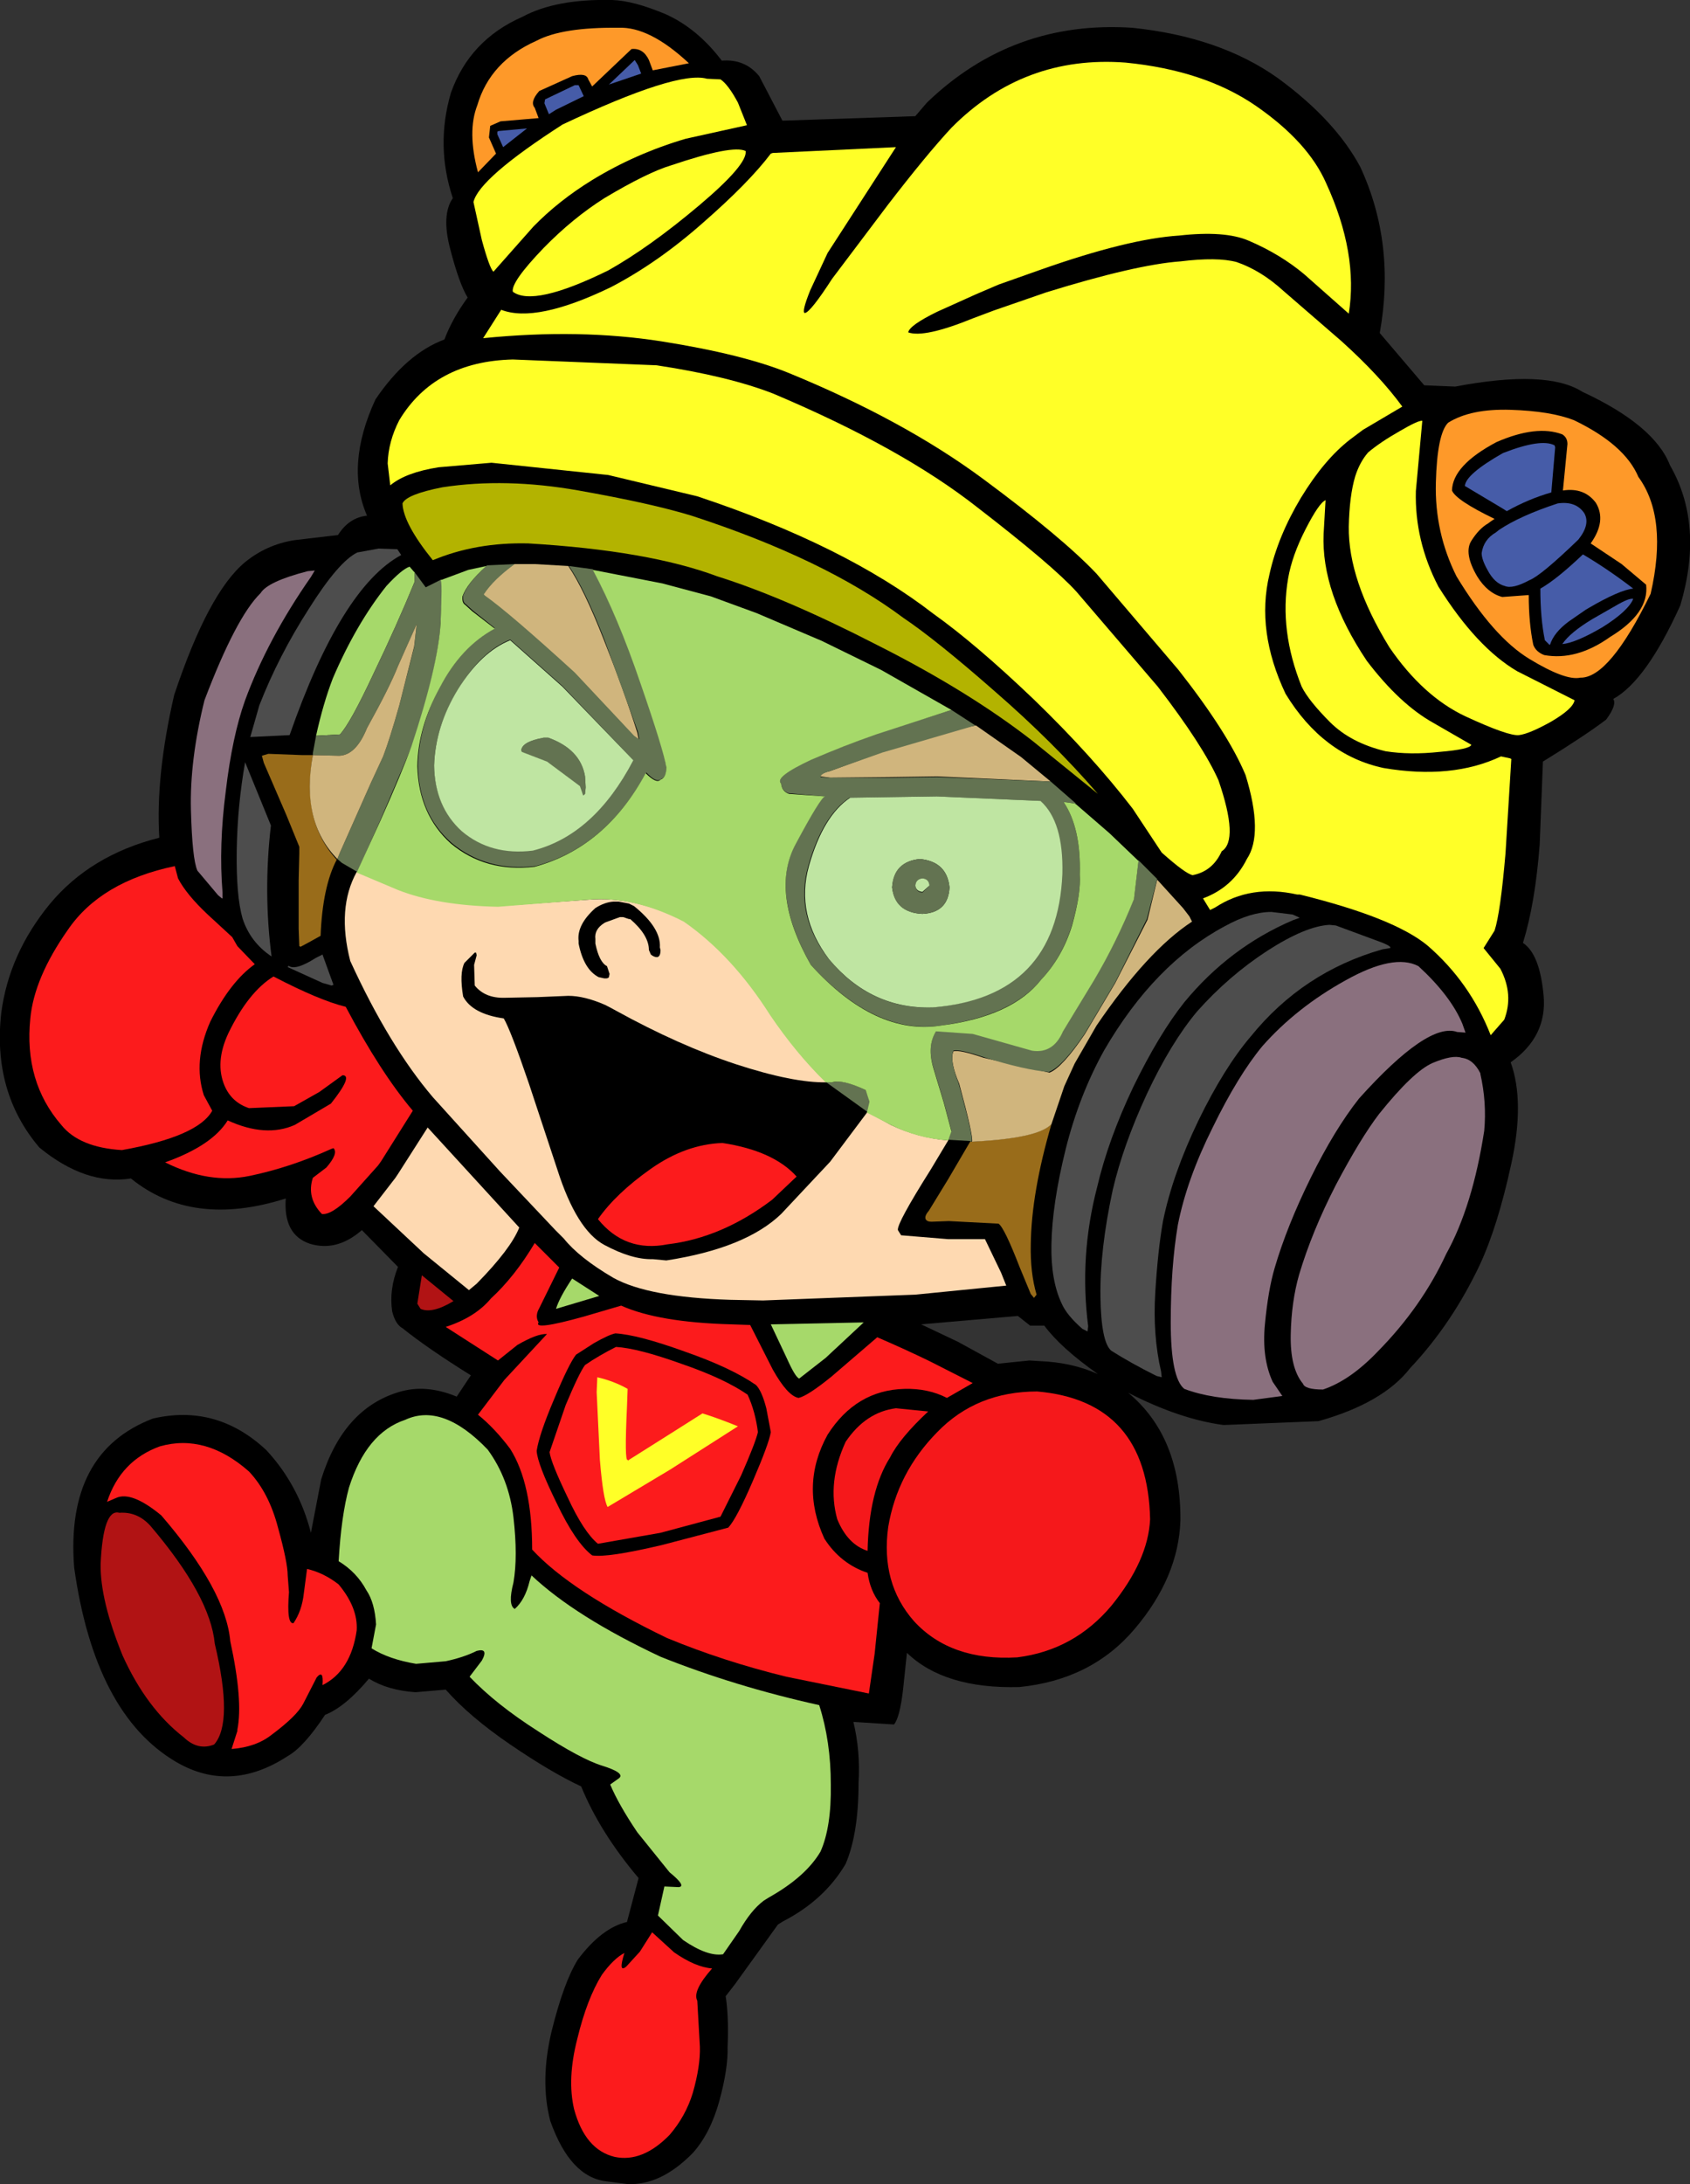
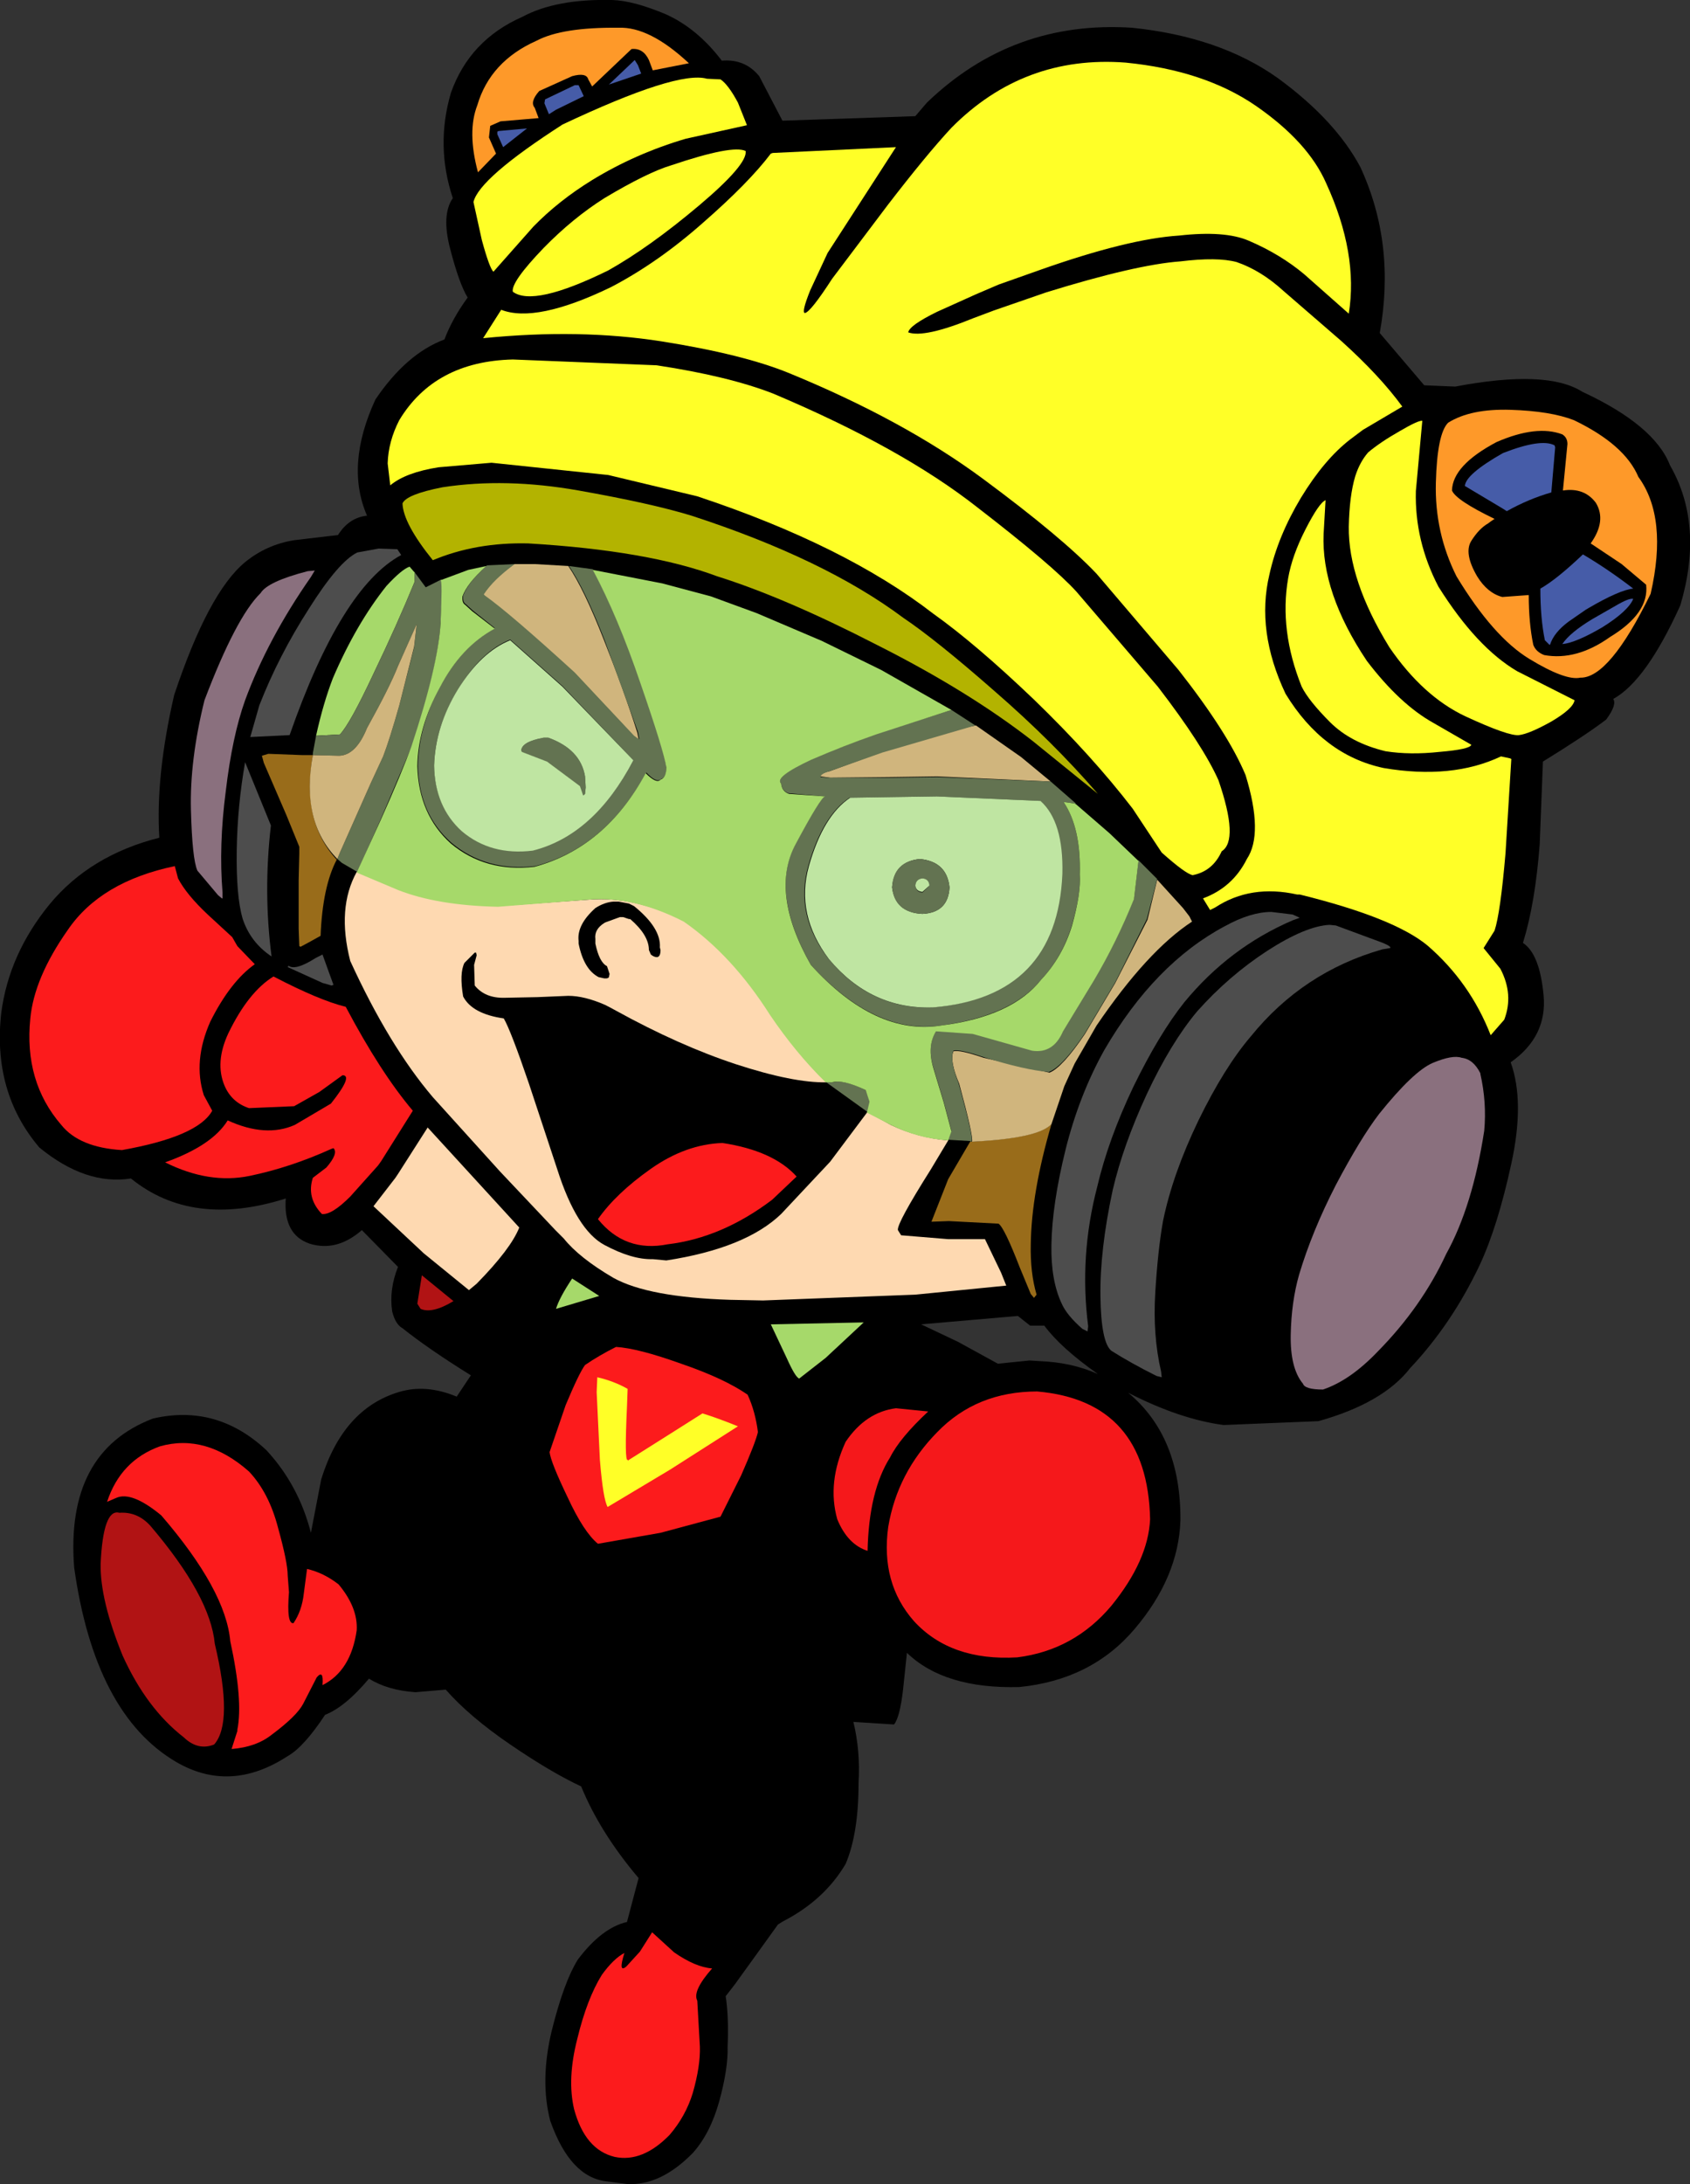
<svg xmlns="http://www.w3.org/2000/svg" height="169.2px" width="131.0px">
  <rect width="100%" height="100%" fill="#333333" stroke="none" />
  <g transform="matrix(1.0, 0.0, 0.0, 1.0, 61.4, 65.45)">
    <path d="M19.55 37.25 L18.45 37.25 17.5 36.5 10.0 37.15 12.85 38.5 15.95 40.2 18.4 39.95 19.2 40.0 Q21.7 40.1 23.7 41.0 20.8 38.95 19.55 37.25 M68.05 -29.4 Q70.7 -24.8 68.85 -18.55 66.2 -12.7 63.65 -11.3 63.95 -10.85 63.1 -9.7 61.45 -8.45 58.2 -6.45 L57.95 -0.05 Q57.6 4.55 56.65 7.6 57.95 8.45 58.25 11.65 58.55 14.85 55.7 16.85 56.8 19.9 55.75 24.7 54.7 29.55 53.3 32.55 51.15 37.1 47.9 40.55 45.8 43.25 40.8 44.65 L33.45 44.95 Q30.05 44.5 26.05 42.45 30.15 45.85 30.1 52.35 29.95 56.75 26.55 60.75 23.2 64.7 17.6 65.25 11.8 65.4 8.9 62.6 L8.6 65.45 Q8.35 67.6 7.9 68.15 L4.75 67.95 Q5.3 70.2 5.15 72.7 5.15 76.6 4.15 78.95 2.5 81.75 -0.7 83.4 L-1.1 83.65 -2.25 85.25 -4.45 88.3 -5.15 89.2 Q-4.9 90.8 -5.0 93.1 -4.95 94.8 -5.65 97.35 -6.35 99.85 -7.7 101.35 -10.2 103.9 -12.8 103.75 L-14.35 103.55 Q-17.2 103.25 -18.75 98.85 -19.55 95.75 -18.65 91.95 -17.7 88.1 -16.6 86.35 -14.75 83.9 -12.8 83.45 L-11.9 80.05 Q-14.9 76.5 -16.35 72.95 -18.7 71.85 -21.85 69.7 -25.0 67.55 -26.85 65.45 L-29.2 65.65 Q-31.35 65.5 -32.8 64.6 -34.65 66.8 -36.2 67.4 -37.85 69.9 -39.1 70.6 -43.55 73.5 -47.75 71.05 -54.05 67.35 -55.65 56.0 -56.35 47.05 -49.55 44.45 -44.6 43.3 -40.75 46.9 -38.25 49.6 -37.3 53.3 L-36.5 49.15 Q-34.8 43.7 -30.5 42.4 -28.4 41.75 -26.0 42.75 L-24.9 41.1 Q-28.2 39.05 -30.2 37.45 -30.75 37.15 -31.0 36.15 -31.25 34.45 -30.55 32.7 L-33.35 29.85 Q-35.3 31.55 -37.4 30.9 -39.45 30.2 -39.25 27.4 -46.5 29.7 -51.25 25.85 -54.75 26.4 -58.35 23.45 -62.0 19.15 -61.3 13.0 -60.7 8.45 -57.55 4.6 -54.4 0.8 -49.05 -0.55 -49.35 -5.3 -47.9 -11.6 -45.25 -19.55 -42.4 -21.9 -40.75 -23.25 -38.6 -23.6 L-35.2 -24.0 Q-34.35 -25.35 -32.95 -25.5 -34.65 -29.4 -32.3 -34.5 -29.9 -38.05 -26.95 -39.15 -26.35 -40.75 -25.15 -42.4 -25.8 -43.45 -26.5 -46.15 -27.2 -48.8 -26.3 -50.1 -27.65 -54.15 -26.45 -58.25 -25.0 -62.35 -20.9 -64.15 -18.3 -65.55 -13.95 -65.45 -12.3 -65.4 -9.8 -64.35 -7.35 -63.25 -5.45 -60.75 -3.65 -60.9 -2.55 -59.55 L-0.75 -56.1 9.55 -56.45 10.45 -57.5 Q17.1 -63.9 26.35 -63.3 33.15 -62.6 37.65 -59.4 42.1 -56.15 44.05 -52.5 46.8 -46.55 45.55 -39.65 L49.0 -35.6 51.4 -35.5 Q58.5 -36.85 61.25 -35.1 66.85 -32.5 68.05 -29.4" fill="#000000" fill-rule="evenodd" stroke="none" />
    <path d="M33.55 6.3 Q35.55 5.2 37.15 5.2 L38.8 5.4 39.35 5.65 38.8 5.85 Q33.9 7.95 30.4 12.2 28.45 14.65 26.45 18.75 24.5 22.85 23.65 26.5 22.25 31.85 22.95 37.3 L22.9 37.7 22.5 37.5 Q21.3 36.45 20.9 35.55 20.05 33.75 20.1 31.0 20.15 27.85 21.2 23.6 22.25 19.4 24.2 15.9 28.1 9.2 33.55 6.3" fill="#4d4d4d" fill-rule="evenodd" stroke="none" />
    <path d="M-35.75 20.05 Q-34.0 17.85 -34.85 17.85 L-36.65 19.15 -38.6 20.25 -42.1 20.4 Q-43.45 19.95 -44.0 18.65 -44.75 16.85 -43.7 14.6 -42.15 11.4 -40.2 10.2 -36.65 12.05 -34.6 12.55 -31.9 17.65 -29.4 20.6 L-31.85 24.5 -32.1 24.85 -34.25 27.25 Q-35.7 28.7 -36.45 28.6 -37.65 27.35 -37.15 25.8 L-36.1 25.0 Q-35.15 23.9 -35.55 23.5 L-35.7 23.55 Q-38.9 25.0 -42.05 25.65 -45.2 26.3 -48.6 24.6 -44.95 23.3 -43.75 21.35 -40.8 22.7 -38.55 21.7 L-35.75 20.05" fill="#fc1b1c" fill-rule="evenodd" stroke="none" />
    <path d="M14.35 -26.15 Q20.25 -21.6 22.05 -19.6 L28.35 -12.25 Q31.85 -7.7 33.05 -5.0 34.65 -0.35 33.3 0.5 32.6 2.05 31.05 2.35 30.5 2.25 28.65 0.6 L26.4 -2.8 Q23.25 -6.9 18.75 -11.25 14.25 -15.55 10.95 -17.9 4.1 -23.2 -7.35 -27.0 L-14.25 -28.65 -23.3 -29.6 -27.4 -29.25 Q-29.95 -28.85 -31.15 -27.85 L-31.35 -29.55 Q-31.3 -31.25 -30.45 -32.9 -27.7 -37.45 -21.65 -37.6 L-10.5 -37.15 Q-4.9 -36.3 -1.45 -34.95 8.5 -30.75 14.35 -26.15" fill="#ffff27" fill-rule="evenodd" stroke="none" />
    <path d="M15.7 -11.9 Q20.25 -7.95 23.7 -3.95 L18.7 -8.0 Q13.7 -11.9 6.55 -15.5 -0.55 -19.15 -5.8 -20.8 -11.15 -22.8 -20.45 -23.35 -24.5 -23.45 -27.85 -22.05 -30.15 -24.9 -30.2 -26.45 -29.9 -27.15 -27.1 -27.7 -22.2 -28.45 -16.55 -27.45 -10.9 -26.45 -7.8 -25.5 2.5 -22.15 8.6 -17.6 11.2 -15.85 15.7 -11.9" fill="#b3b300" fill-rule="evenodd" stroke="none" />
    <path d="M-32.05 -22.95 L-30.6 -22.9 -30.3 -22.45 Q-34.95 -19.95 -38.95 -8.5 L-42.0 -8.35 -41.3 -10.8 Q-39.8 -14.65 -37.45 -18.3 -35.15 -21.95 -33.7 -22.65 L-32.05 -22.95" fill="#4d4d4d" fill-rule="evenodd" stroke="none" />
-     <path d="M12.0 42.85 Q10.55 42.1 8.7 42.15 4.95 42.25 2.75 45.7 0.6 49.6 2.5 53.75 3.75 55.7 5.85 56.4 6.05 57.8 6.8 58.75 L6.4 62.65 5.95 65.75 -0.45 64.45 Q-5.35 63.25 -9.7 61.45 -17.15 57.85 -20.15 54.6 -20.15 49.5 -21.85 46.8 -23.05 45.2 -24.35 44.15 L-22.3 41.45 -19.0 37.9 Q-19.75 37.85 -21.3 38.75 L-22.8 39.95 -26.85 37.35 Q-24.55 36.6 -23.35 35.15 -21.5 33.45 -19.95 30.85 L-19.65 31.15 -19.05 31.75 -18.05 32.75 -19.6 35.9 Q-19.95 36.5 -19.65 37.0 -20.1 37.65 -16.15 36.55 L-13.25 35.7 Q-10.35 37.0 -4.7 37.15 L-3.25 37.2 -1.5 40.65 Q-0.35 42.7 0.5 42.85 1.2 42.7 3.05 41.2 L6.6 38.15 Q8.8 39.1 10.65 40.0 L14.0 41.7 12.0 42.85" fill="#fc1b1c" fill-rule="evenodd" stroke="none" />
    <path d="M10.55 43.9 Q8.35 45.95 7.6 47.45 5.95 50.05 5.85 54.7 4.3 54.2 3.5 52.25 2.7 49.4 4.15 46.25 5.7 43.95 8.05 43.65 L10.55 43.9" fill="#f5181b" fill-rule="evenodd" stroke="none" />
    <path d="M7.45 52.85 Q8.15 48.65 11.25 45.5 14.3 42.35 19.0 42.35 27.55 43.1 27.75 52.25 27.6 55.45 24.75 58.95 21.85 62.4 17.45 62.95 12.3 63.25 9.45 60.15 6.85 57.2 7.45 52.85" fill="#f5181b" fill-rule="evenodd" stroke="none" />
    <path d="M43.15 -24.65 Q43.2 -27.05 43.65 -28.55 44.0 -29.65 44.65 -30.4 45.6 -31.2 47.1 -32.05 48.55 -32.9 48.85 -32.85 L48.35 -27.4 Q48.25 -23.55 50.1 -20.0 53.05 -15.3 56.2 -13.45 L60.65 -11.2 Q60.55 -10.55 58.85 -9.55 57.15 -8.6 56.35 -8.5 55.55 -8.4 52.2 -9.95 48.9 -11.5 46.3 -15.3 43.1 -20.5 43.15 -24.65" fill="#ffff27" fill-rule="evenodd" stroke="none" />
    <path d="M38.45 -20.65 Q38.75 -22.4 39.8 -24.45 40.85 -26.5 41.35 -26.7 L41.2 -24.1 Q41.0 -19.55 44.55 -14.25 47.1 -10.9 49.7 -9.45 L52.65 -7.75 Q52.55 -7.4 50.2 -7.2 47.9 -6.95 46.0 -7.25 43.3 -7.9 41.7 -9.5 40.05 -11.15 39.5 -12.25 37.75 -16.6 38.45 -20.65" fill="#ffff27" fill-rule="evenodd" stroke="none" />
    <path d="M-4.2 -57.5 L-3.5 -55.75 -8.25 -54.7 Q-12.15 -53.55 -15.5 -51.5 -18.1 -49.9 -20.05 -47.9 L-23.15 -44.4 Q-23.45 -44.65 -24.05 -46.85 L-24.7 -49.8 Q-24.25 -51.65 -17.8 -55.8 -8.9 -60.0 -6.6 -59.35 L-5.55 -59.3 Q-4.95 -58.9 -4.2 -57.5" fill="#ffff27" fill-rule="evenodd" stroke="none" />
    <path d="M-14.55 -50.1 Q-11.2 -52.1 -9.35 -52.65 -4.6 -54.25 -3.6 -53.75 -3.45 -52.7 -7.25 -49.5 -11.05 -46.3 -14.25 -44.5 -20.05 -41.65 -21.65 -42.85 -21.8 -43.6 -19.25 -46.25 -17.0 -48.55 -14.55 -50.1" fill="#ffff27" fill-rule="evenodd" stroke="none" />
    <path d="M-22.4 -54.05 L-22.85 -55.05 -22.85 -55.25 -22.75 -55.3 -20.55 -55.5 -22.4 -54.05" fill="#465ca8" fill-rule="evenodd" stroke="none" />
    <path d="M-18.85 -56.6 L-19.2 -57.45 -19.15 -57.75 -16.85 -58.85 -16.55 -58.85 -16.15 -58.0 -18.3 -56.95 -18.85 -56.6" fill="#465ca8" fill-rule="evenodd" stroke="none" />
    <path d="M-11.7 -59.75 L-14.2 -58.9 -12.2 -60.8 -11.95 -60.4 -11.7 -59.75" fill="#465ca8" fill-rule="evenodd" stroke="none" />
    <path d="M-8.0 -60.55 L-10.8 -60.0 -11.1 -60.8 Q-11.55 -61.75 -12.45 -61.65 L-15.5 -58.75 -15.8 -59.3 Q-15.95 -59.85 -17.05 -59.55 L-19.6 -58.4 Q-20.35 -57.55 -19.95 -57.1 L-19.65 -56.3 -22.6 -56.05 -23.4 -55.7 -23.5 -54.8 -22.95 -53.55 -24.35 -52.1 Q-25.2 -55.25 -24.4 -57.3 -23.4 -60.7 -19.8 -62.3 -17.8 -63.35 -13.45 -63.3 -11.05 -63.4 -8.0 -60.55" fill="#fe9929" fill-rule="evenodd" stroke="none" />
    <path d="M-25.05 34.5 L-28.55 31.65 -32.45 28.0 -30.75 25.8 -30.55 25.5 -28.25 21.9 -21.15 29.65 Q-21.8 31.3 -24.45 34.0 L-25.05 34.5" fill="#fed9b1" fill-rule="evenodd" stroke="none" />
    <path d="M-28.7 33.35 L-26.25 35.35 Q-27.9 36.35 -28.8 35.95 L-29.05 35.55 -28.7 33.35" fill="#b11314" fill-rule="evenodd" stroke="none" />
    <path d="M-47.15 69.15 Q-50.05 66.9 -51.9 62.8 -53.65 58.5 -53.6 55.7 -53.4 51.4 -52.15 51.75 -50.75 51.65 -49.75 52.75 -45.1 58.2 -44.75 61.9 -43.3 68.0 -44.8 69.7 -46.05 70.2 -47.15 69.15" fill="#b11314" fill-rule="evenodd" stroke="none" />
    <path d="M-42.1 48.55 Q-40.55 50.2 -39.85 52.9 -39.1 55.6 -39.1 56.6 L-39.0 57.9 Q-39.2 60.4 -38.65 60.3 -38.0 59.35 -37.85 58.0 L-37.6 56.1 Q-36.3 56.4 -35.15 57.3 -33.65 59.1 -33.75 60.85 -34.2 64.0 -36.4 65.1 -36.3 63.85 -36.85 64.5 L-37.9 66.55 Q-38.4 67.5 -40.35 68.95 -41.55 69.9 -43.45 70.05 L-43.0 68.65 -43.0 68.55 Q-42.55 66.3 -43.55 61.7 -43.9 57.75 -48.9 51.95 -51.2 50.05 -52.4 50.6 L-53.1 50.9 Q-52.05 47.7 -49.0 46.6 -45.45 45.6 -42.1 48.55" fill="#fc1b1c" fill-rule="evenodd" stroke="none" />
    <path d="M-16.65 92.5 Q-15.9 89.4 -14.75 87.55 -13.85 86.3 -13.0 85.85 -13.5 87.45 -12.85 86.9 L-11.8 85.75 -10.85 84.25 -9.15 85.8 Q-7.5 86.95 -6.2 87.05 -7.75 88.8 -7.35 89.55 L-7.15 93.1 Q-7.1 94.6 -7.7 96.7 -8.25 98.5 -9.5 99.95 -11.6 102.1 -13.75 101.65 -16.05 101.1 -16.9 97.95 -17.45 95.6 -16.65 92.5" fill="#fc1b1c" fill-rule="evenodd" stroke="none" />
-     <path d="M-10.2 62.9 Q-4.45 65.2 2.1 66.65 3.0 69.45 3.0 72.8 3.05 76.1 2.2 78.0 1.05 79.95 -1.8 81.55 L-2.2 81.8 Q-3.2 82.55 -4.1 84.15 L-5.35 85.95 Q-6.55 86.15 -8.45 84.85 L-10.4 82.95 -9.9 80.7 -8.8 80.75 Q-8.15 80.7 -9.5 79.6 L-12.0 76.5 Q-13.45 74.35 -14.1 72.8 L-13.4 72.3 Q-12.95 71.9 -14.7 71.35 -16.35 70.85 -19.65 68.7 -22.95 66.6 -25.0 64.45 L-24.05 63.2 Q-23.5 62.2 -24.45 62.45 -25.45 62.95 -26.85 63.25 L-29.15 63.45 Q-31.25 63.1 -32.6 62.25 L-32.25 60.4 Q-32.35 58.7 -33.0 57.75 -33.75 56.35 -35.15 55.5 -34.95 52.0 -34.35 49.8 -33.0 45.55 -30.0 44.55 -27.1 43.2 -23.6 46.85 -21.95 49.1 -21.6 52.1 -21.25 55.15 -21.6 57.15 -22.05 58.9 -21.5 59.2 -20.7 58.5 -20.35 57.05 L-20.2 56.6 Q-16.8 59.8 -10.2 62.9" fill="#a6d96a" fill-rule="evenodd" stroke="none" />
    <path d="M-17.05 33.6 L-14.95 34.95 -18.3 35.95 Q-18.05 35.1 -17.05 33.6" fill="#a6d96a" fill-rule="evenodd" stroke="none" />
    <path d="M0.55 41.35 Q0.25 41.25 -0.4 39.8 L-1.65 37.15 5.55 37.0 2.6 39.75 0.55 41.35" fill="#a6d96a" fill-rule="evenodd" stroke="none" />
-     <path d="M52.2 14.55 L51.55 14.5 Q49.3 13.7 43.95 19.65 42.05 22.05 40.2 25.8 38.35 29.55 37.4 32.8 36.9 34.5 36.65 37.15 36.4 39.75 37.25 41.6 L38.0 42.7 35.75 43.0 Q32.5 42.95 30.4 42.15 29.35 41.3 29.35 37.0 29.35 32.7 29.9 29.45 30.6 25.9 32.6 21.9 34.55 17.9 36.45 15.6 39.1 12.6 42.9 10.5 46.65 8.4 48.55 9.4 51.05 11.7 51.95 13.85 L52.2 14.55" fill="#8a707e" fill-rule="evenodd" stroke="none" />
    <path d="M53.35 17.75 Q53.85 19.95 53.65 22.15 52.75 28.0 50.7 31.7 48.8 35.8 45.4 39.25 43.25 41.5 41.15 42.2 39.75 42.2 39.6 41.75 38.6 40.55 38.65 37.95 38.7 35.4 39.3 33.3 40.3 29.95 42.15 26.35 44.05 22.75 45.5 20.85 48.15 17.55 49.65 16.9 51.2 16.25 51.9 16.5 52.8 16.6 53.35 17.7 L53.35 17.75" fill="#8a707e" fill-rule="evenodd" stroke="none" />
    <path d="M65.6 -28.5 Q67.9 -25.35 66.55 -19.45 63.35 -12.9 61.1 -12.95 59.95 -12.7 57.15 -14.4 54.35 -16.1 51.5 -20.8 49.8 -24.2 49.9 -28.05 50.0 -31.85 50.85 -32.7 52.6 -33.8 55.7 -33.7 58.8 -33.6 60.6 -32.9 64.55 -31.0 65.6 -28.5" fill="#fe9929" fill-rule="evenodd" stroke="none" />
    <path d="M61.9 -23.35 L64.3 -21.75 66.2 -20.15 Q66.45 -17.95 63.4 -16.1 60.8 -14.25 58.3 -14.7 57.65 -14.95 57.45 -15.5 57.1 -17.2 57.1 -19.35 L55.05 -19.2 Q53.9 -19.5 53.1 -20.8 52.05 -22.6 52.65 -23.55 53.25 -24.5 53.95 -24.9 L54.15 -25.05 54.45 -25.25 Q51.45 -26.7 51.15 -27.45 51.2 -29.4 54.6 -31.2 57.7 -32.55 59.7 -31.8 60.1 -31.55 60.1 -31.05 L59.75 -27.45 Q61.4 -27.7 62.3 -26.5 63.15 -25.1 61.9 -23.35" fill="#000000" fill-rule="evenodd" stroke="none" />
    <path d="M55.4 -25.85 L55.0 -26.1 52.15 -27.8 Q52.2 -28.7 55.1 -30.35 58.05 -31.5 59.1 -30.95 L59.15 -30.8 58.85 -27.3 Q57.1 -26.8 55.4 -25.85" fill="#465ca8" fill-rule="evenodd" stroke="none" />
-     <path d="M57.15 -20.5 Q55.85 -19.8 55.25 -20.05 54.45 -20.25 53.9 -21.3 53.45 -22.1 53.45 -22.6 53.6 -23.65 54.55 -24.2 L54.8 -24.4 Q56.45 -25.5 59.35 -26.45 60.75 -26.65 61.4 -25.7 61.9 -24.85 60.95 -23.65 58.05 -20.85 57.15 -20.5" fill="#465ca8" fill-rule="evenodd" stroke="none" />
    <path d="M58.0 -19.85 Q59.25 -20.55 61.3 -22.5 63.25 -21.35 65.2 -19.85 64.15 -19.75 61.75 -18.35 L61.5 -18.2 60.2 -17.3 Q59.05 -16.45 58.75 -15.5 L58.7 -15.5 58.35 -15.85 Q58.0 -17.55 58.0 -19.85" fill="#465ca8" fill-rule="evenodd" stroke="none" />
    <path d="M65.2 -19.05 Q64.8 -18.1 62.8 -16.85 60.75 -15.65 59.7 -15.55 60.3 -16.45 62.05 -17.5 L63.8 -18.5 Q64.9 -19.15 65.2 -19.05" fill="#465ca8" fill-rule="evenodd" stroke="none" />
    <path d="M-1.65 45.5 Q-1.8 46.4 -3.05 49.3 -4.3 52.2 -4.95 52.9 L-10.1 54.25 Q-14.35 55.25 -15.5 55.05 -16.8 54.05 -18.25 51.0 -19.75 47.95 -19.8 46.95 -19.6 45.65 -18.45 42.95 -17.3 40.2 -16.75 39.5 L-15.35 38.6 Q-14.2 37.95 -13.7 37.85 -11.95 37.95 -8.35 39.25 -4.75 40.5 -2.8 41.85 -2.35 42.3 -2.0 43.65 L-1.65 45.5" fill="#000000" fill-rule="evenodd" stroke="none" />
    <path d="M-2.65 45.5 Q-2.85 46.35 -3.95 48.85 L-5.55 52.05 -10.2 53.3 -15.05 54.15 Q-16.15 53.25 -17.4 50.55 -18.7 47.85 -18.8 47.05 L-17.55 43.4 Q-16.5 40.9 -16.05 40.3 -14.95 39.55 -13.65 38.9 -11.95 39.0 -8.6 40.2 -5.25 41.35 -3.45 42.6 -2.85 43.9 -2.65 45.5" fill="#fc1b1c" fill-rule="evenodd" stroke="none" />
    <path d="M-9.4 45.6 L-6.95 44.05 Q-5.8 44.4 -4.2 45.05 L-9.45 48.4 -14.3 51.3 Q-14.65 50.7 -14.9 47.65 L-15.15 42.4 -15.1 41.25 Q-13.8 41.55 -12.75 42.15 L-12.8 43.55 Q-13.0 47.8 -12.75 47.65 L-12.7 47.7 -12.65 47.65 -9.4 45.6" fill="#ffff27" fill-rule="evenodd" stroke="none" />
    <path d="M-47.85 1.65 L-47.6 2.6 Q-46.95 3.85 -45.3 5.4 L-43.4 7.15 -43.0 7.85 -41.65 9.25 Q-43.55 10.6 -45.1 13.7 -46.45 16.75 -45.6 19.4 L-44.95 20.6 Q-46.05 22.6 -51.95 23.65 -55.25 23.45 -56.65 21.7 -59.55 18.35 -59.05 13.45 -58.75 10.3 -56.15 6.6 -53.6 2.85 -47.85 1.65" fill="#fc1b1c" fill-rule="evenodd" stroke="none" />
-     <path d="M17.65 32.75 Q16.45 29.65 16.0 29.35 L12.15 29.15 10.8 29.2 Q10.45 29.2 10.35 29.0 10.25 28.75 10.6 28.35 L12.1 25.9 13.8 23.0 Q19.0 22.75 20.1 21.65 18.55 26.95 18.5 30.95 18.45 33.15 18.95 34.85 L18.75 35.1 18.5 34.8 17.65 32.75" fill="#996c1a" fill-rule="evenodd" stroke="none" />
+     <path d="M17.65 32.75 Q16.45 29.65 16.0 29.35 L12.15 29.15 10.8 29.2 L12.1 25.9 13.8 23.0 Q19.0 22.75 20.1 21.65 18.55 26.95 18.5 30.95 18.45 33.15 18.95 34.85 L18.75 35.1 18.5 34.8 17.65 32.75" fill="#996c1a" fill-rule="evenodd" stroke="none" />
    <path d="M41.4 -51.25 Q43.9 -45.8 43.15 -41.15 L39.7 -44.2 Q37.85 -45.75 35.4 -46.8 33.55 -47.6 30.0 -47.2 26.05 -46.95 19.25 -44.55 L16.0 -43.4 14.25 -42.65 11.25 -41.3 Q9.1 -40.25 9.0 -39.7 10.25 -39.25 14.05 -40.8 L15.65 -41.4 19.7 -42.8 Q26.65 -44.95 30.1 -45.2 32.95 -45.55 34.45 -45.15 36.35 -44.5 38.1 -42.9 L42.55 -39.05 Q45.55 -36.35 47.3 -33.95 L44.25 -32.15 43.25 -31.4 Q41.25 -29.85 39.45 -26.9 37.65 -23.9 37.0 -20.95 35.95 -16.55 38.25 -11.7 41.15 -6.95 45.85 -5.95 51.15 -5.05 54.95 -6.85 L55.65 -6.7 55.75 -6.65 55.3 0.65 Q54.9 5.3 54.45 6.65 L53.6 8.0 54.9 9.6 Q55.95 11.6 55.2 13.55 L54.15 14.75 Q52.55 10.65 49.25 7.8 46.65 5.65 39.35 3.85 L39.15 3.85 Q35.55 3.05 32.8 4.85 L32.4 5.05 31.85 4.15 Q34.15 3.3 35.25 1.1 36.55 -0.85 35.15 -5.4 33.8 -8.65 29.95 -13.55 L23.6 -21.0 Q20.95 -23.8 14.8 -28.35 8.65 -32.9 -0.25 -36.55 -3.8 -38.0 -10.1 -39.0 -16.45 -40.0 -23.95 -39.25 L-22.55 -41.45 Q-19.85 -40.4 -14.05 -43.2 -10.4 -45.1 -6.9 -48.2 -3.35 -51.3 -1.65 -53.55 L-1.5 -53.6 8.05 -54.05 2.75 -45.85 1.4 -42.95 Q0.7 -41.2 1.0 -41.2 1.45 -41.3 3.1 -43.85 L7.4 -49.55 Q10.4 -53.45 12.35 -55.55 17.95 -61.2 25.85 -60.6 31.95 -60.0 35.95 -57.25 40.0 -54.45 41.4 -51.25" fill="#ffff27" fill-rule="evenodd" stroke="none" />
    <path d="M2.65 18.4 L3.15 18.4 Q3.95 18.15 5.7 19.0 L6.05 19.9 5.85 20.7 2.65 18.4" fill="#637351" fill-rule="evenodd" stroke="none" />
    <path d="M-29.25 -20.4 Q-30.6 -17.1 -32.45 -13.25 -34.25 -9.4 -35.05 -8.55 L-36.9 -8.45 Q-36.35 -10.95 -35.6 -12.9 -33.8 -17.1 -31.45 -20.05 -30.25 -21.35 -29.65 -21.55 L-29.35 -21.2 -29.25 -21.1 -29.25 -20.95 -29.25 -20.4" fill="#a6d96a" fill-rule="evenodd" stroke="none" />
    <path d="M-36.4 8.5 L-35.95 9.75 -35.55 10.85 -35.7 10.9 -36.4 10.7 -39.15 9.45 -39.05 9.45 -39.05 9.35 Q-38.55 9.8 -36.9 8.75 L-36.4 8.5" fill="#4d4d4d" fill-rule="evenodd" stroke="none" />
    <path d="M-40.4 -1.5 Q-41.0 3.65 -40.35 8.65 -42.0 7.55 -42.6 5.7 -43.1 3.95 -43.05 0.45 -43.0 -3.0 -42.4 -6.4 L-40.4 -1.5" fill="#4d4d4d" fill-rule="evenodd" stroke="none" />
    <path d="M-38.25 2.75 L-38.2 0.7 -38.2 0.15 -39.2 -2.3 -40.95 -6.35 -41.1 -6.9 -40.6 -7.05 -37.95 -6.95 -37.15 -6.95 Q-38.05 -1.8 -35.3 1.15 -36.4 3.25 -36.55 7.05 L-37.45 7.55 -38.1 7.9 -38.2 7.85 -38.25 6.5 -38.25 2.75" fill="#996c1a" fill-rule="evenodd" stroke="none" />
    <path d="M-46.1 2.0 Q-46.5 1.1 -46.6 -2.7 -46.7 -6.55 -45.55 -11.2 -43.1 -17.65 -41.2 -19.5 -40.65 -20.4 -37.55 -21.2 L-37.0 -21.25 -37.3 -20.75 Q-40.65 -15.95 -42.4 -11.2 -43.4 -8.4 -43.9 -4.15 -44.45 0.05 -44.15 3.7 L-44.15 4.15 -44.2 4.15 -44.5 3.9 -46.1 2.0" fill="#8a707e" fill-rule="evenodd" stroke="none" />
    <path d="M0.35 25.7 L-1.55 27.5 Q-5.45 30.45 -9.65 30.95 -12.95 31.6 -15.05 29.0 -13.65 27.0 -10.95 25.1 -8.25 23.2 -5.4 23.1 -1.45 23.7 0.35 25.7" fill="#fc1b1c" fill-rule="evenodd" stroke="none" />
    <path d="M46.35 8.0 L45.75 8.1 Q39.6 9.85 35.55 14.85 33.5 17.25 31.5 21.35 29.5 25.5 28.75 29.15 28.35 31.4 28.15 34.7 27.95 38.0 28.6 40.8 L28.65 41.25 28.25 41.15 Q26.25 40.15 24.75 39.2 23.95 38.55 23.9 35.0 23.85 31.4 24.85 26.75 25.65 23.3 27.5 19.3 29.35 15.35 31.4 12.9 33.85 10.15 36.85 8.2 39.8 6.3 41.65 6.2 L42.15 6.25 45.8 7.6 Q46.5 7.9 46.35 8.0" fill="#4d4d4d" fill-rule="evenodd" stroke="none" />
    <path d="M5.85 20.7 L7.65 21.7 Q9.75 22.7 12.1 22.9 L10.75 25.15 Q8.1 29.35 8.2 29.85 L8.45 30.25 12.1 30.55 14.95 30.55 16.2 33.15 16.6 34.15 9.55 34.85 -2.25 35.3 -4.8 35.25 Q-11.15 35.05 -13.85 33.55 -16.5 32.0 -17.7 30.5 L-18.35 29.85 -22.65 25.3 -27.85 19.55 Q-31.25 15.55 -34.25 9.0 -35.3 4.9 -33.75 2.1 L-30.55 3.45 Q-27.45 4.65 -22.75 4.75 L-15.8 4.25 Q-12.25 3.95 -8.35 5.9 -4.65 8.5 -1.65 13.15 0.3 16.1 2.65 18.4 0.1 18.45 -4.35 17.0 -8.75 15.55 -13.65 12.85 -14.1 12.6 -14.5 12.4 -16.1 11.7 -17.35 11.7 L-19.75 11.8 -22.25 11.85 Q-23.8 11.9 -24.6 10.9 L-24.65 9.3 -24.45 8.55 -24.5 8.35 -24.6 8.35 -25.4 9.15 Q-25.8 9.95 -25.5 11.75 -24.8 13.1 -22.35 13.45 -21.8 14.4 -20.4 18.5 L-18.2 25.15 Q-16.7 29.85 -14.55 31.0 -12.4 32.15 -10.8 32.1 L-9.75 32.2 Q-3.6 31.25 -0.85 28.6 L2.95 24.55 5.8 20.75 5.85 20.7" fill="#fed9b1" fill-rule="evenodd" stroke="none" />
    <path d="M-11.1 8.15 Q-11.1 7.0 -12.55 5.75 L-12.65 5.75 -13.1 5.6 -13.3 5.6 -13.35 5.6 -14.45 6.0 -14.55 6.05 Q-15.35 6.55 -15.25 7.3 L-15.25 7.65 Q-14.95 9.1 -14.35 9.4 L-14.15 10.0 -14.2 10.25 Q-14.25 10.35 -14.45 10.35 L-14.55 10.35 -15.0 10.25 Q-16.15 9.65 -16.55 7.65 L-16.55 7.45 Q-16.7 6.2 -15.25 4.9 -14.55 4.45 -13.85 4.4 L-13.6 4.4 -13.45 4.4 -12.65 4.55 -12.25 4.75 Q-10.15 6.45 -10.25 7.95 L-10.2 8.15 Q-10.2 8.65 -10.45 8.7 L-10.5 8.7 Q-10.7 8.7 -10.95 8.5 L-11.1 8.15" fill="#000000" fill-rule="evenodd" stroke="none" />
    <path d="M27.55 5.8 L28.3 2.7 30.3 4.9 30.8 5.55 31.0 5.95 Q27.55 8.2 23.6 14.0 L21.9 16.95 21.1 18.7 20.1 21.65 Q19.05 22.75 13.95 23.0 14.05 22.55 12.95 18.5 12.2 16.75 12.5 16.0 12.95 15.85 14.85 16.5 L19.95 17.65 Q20.95 17.25 22.7 14.65 L25.05 10.7 27.55 5.8" fill="#d0b57d" fill-rule="evenodd" stroke="none" />
    <path d="M28.3 2.65 L27.5 5.75 25.05 10.65 22.7 14.6 Q20.95 17.2 19.9 17.6 18.05 17.45 14.85 16.45 12.95 15.8 12.5 15.95 12.2 16.7 12.9 18.45 14.3 23.5 13.8 22.95 L12.1 22.85 12.35 22.15 11.75 19.9 10.95 17.25 Q10.45 15.6 11.15 14.4 L14.0 14.6 18.6 15.9 Q20.25 16.2 21.0 14.4 L23.4 10.45 Q25.15 7.5 26.5 4.15 L26.85 1.2 28.3 2.65" fill="#637351" fill-rule="evenodd" stroke="none" />
    <path d="M-29.25 -20.4 L-29.25 -21.0 -29.25 -21.1 -28.4 -19.95 -27.2 -20.55 Q-27.05 -20.5 -27.25 -17.2 -27.4 -13.9 -29.45 -7.7 L-31.9 -1.95 -33.7 2.1 -34.9 1.4 -35.25 1.1 -35.05 0.6 -34.85 0.15 -32.65 -4.8 -31.7 -6.85 Q-31.2 -8.15 -30.45 -10.8 L-29.3 -15.3 -29.1 -17.1 -29.75 -15.65 -30.55 -13.85 Q-31.2 -12.2 -32.95 -9.05 -33.8 -6.95 -35.1 -6.9 L-37.15 -6.95 -37.15 -7.1 -36.9 -8.45 -35.05 -8.55 Q-34.25 -9.4 -32.45 -13.25 -30.6 -17.1 -29.25 -20.4" fill="#637351" fill-rule="evenodd" stroke="none" />
    <path d="M-29.3 -15.35 L-30.45 -10.8 Q-31.2 -8.15 -31.7 -6.85 L-32.65 -4.8 -34.85 0.15 -35.05 0.6 -35.25 1.1 Q-38.1 -1.8 -37.15 -6.95 L-35.1 -6.9 Q-33.8 -6.95 -32.95 -9.05 -31.2 -12.2 -30.55 -13.85 L-29.75 -15.65 -29.1 -17.1 -29.3 -15.35" fill="#d0b57d" fill-rule="evenodd" stroke="none" />
    <path d="M-16.9 -13.35 L-23.85 -19.3 -23.95 -19.4 Q-23.2 -20.55 -21.55 -21.75 L-19.95 -21.75 -17.35 -21.6 Q-16.15 -19.85 -14.6 -15.9 -13.05 -12.0 -12.0 -8.7 L-11.9 -8.2 -11.95 -8.15 -12.3 -8.45 -16.9 -13.35" fill="#d0b57d" fill-rule="evenodd" stroke="none" />
    <path d="M14.25 -9.25 L17.75 -6.8 20.05 -4.9 11.25 -5.3 7.8 -5.25 2.95 -5.2 2.2 -5.3 Q2.2 -5.55 2.9 -5.7 L7.0 -7.2 Q12.15 -8.85 14.25 -9.25" fill="#d0b57d" fill-rule="evenodd" stroke="none" />
    <path d="M-19.05 -6.45 L-21.0 -7.2 -21.0 -7.3 Q-20.95 -8.0 -19.25 -8.3 L-19.1 -8.3 -19.05 -8.3 -18.9 -8.3 Q-16.4 -7.4 -16.05 -5.3 L-16.0 -4.45 -16.05 -3.95 -16.15 -3.85 -16.2 -3.85 -16.5 -4.55 -19.05 -6.45" fill="#637351" fill-rule="evenodd" stroke="none" />
    <path d="M-21.85 -15.9 Q-24.1 -15.0 -25.85 -12.1 -27.65 -9.2 -27.75 -6.2 -27.7 -3.0 -25.6 -1.1 -23.35 0.8 -20.1 0.4 -15.35 -0.8 -12.3 -6.55 L-17.8 -12.3 -21.85 -15.9 M-15.45 -21.35 Q-13.5 -17.7 -11.7 -12.55 -9.9 -7.35 -9.75 -6.05 -9.7 -5.25 -10.15 -5.1 -10.5 -4.75 -11.3 -5.6 -14.45 0.2 -19.9 1.65 -23.7 2.1 -26.4 -0.15 -28.95 -2.4 -29.0 -6.15 -28.95 -9.15 -27.3 -12.25 -25.6 -15.4 -23.05 -16.8 L-24.75 -18.15 -25.3 -18.65 Q-25.55 -18.8 -25.5 -19.3 -25.15 -20.3 -23.65 -21.65 L-21.5 -21.75 Q-23.15 -20.55 -23.9 -19.4 L-23.8 -19.3 Q-21.95 -18.0 -16.85 -13.35 L-12.25 -8.45 -11.9 -8.2 -11.85 -8.2 -11.95 -8.75 -14.55 -15.9 Q-16.1 -19.85 -17.3 -21.6 L-15.45 -21.35" fill="#637351" fill-rule="evenodd" stroke="none" />
    <path d="M-21.85 -15.85 L-17.8 -12.25 -12.3 -6.55 Q-15.35 -0.75 -20.1 0.45 -23.35 0.85 -25.6 -1.05 -27.7 -2.95 -27.75 -6.15 -27.65 -9.2 -25.9 -12.05 -24.1 -14.95 -21.85 -15.85 M-16.05 -3.95 L-16.0 -4.45 -16.05 -5.3 Q-16.4 -7.4 -18.9 -8.3 L-19.0 -8.3 -19.1 -8.3 -19.25 -8.3 Q-20.95 -8.0 -21.0 -7.3 L-20.95 -7.2 -19.0 -6.45 -16.45 -4.55 -16.2 -3.85 -16.15 -3.85 -16.05 -3.95" fill="#bfe5a2" fill-rule="evenodd" stroke="none" />
    <path d="M19.2 -3.4 L11.15 -3.75 7.75 -3.7 4.45 -3.65 Q2.35 -2.25 1.25 1.65 0.2 5.4 2.8 8.8 6.05 12.75 10.85 12.6 20.5 11.75 20.9 2.25 21.0 -1.8 19.2 -3.4 M22.3 2.3 Q22.4 3.75 21.7 6.2 20.95 8.7 19.3 10.45 17.05 13.25 11.55 14.0 6.45 14.75 1.45 9.3 -1.75 3.6 0.3 -0.15 2.15 -3.6 2.5 -3.75 L-0.3 -4.0 Q-0.8 -4.2 -0.85 -4.75 -1.4 -5.25 1.45 -6.65 L6.5 -8.6 12.35 -10.45 14.2 -9.25 7.0 -7.15 2.9 -5.7 Q2.2 -5.5 2.2 -5.25 L2.9 -5.2 7.8 -5.2 11.25 -5.25 20.05 -4.9 22.0 -3.2 21.9 -3.2 21.2 -3.3 21.05 -3.3 Q22.4 -1.3 22.3 2.3" fill="#637351" fill-rule="evenodd" stroke="none" />
    <path d="M9.9 1.1 Q7.9 1.3 7.75 3.3 8.0 5.25 10.1 5.35 12.1 5.25 12.2 3.3 12.0 1.3 9.9 1.1 M19.25 -3.4 Q21.05 -1.8 20.95 2.25 20.55 11.8 10.9 12.6 6.1 12.75 2.85 8.85 0.25 5.4 1.3 1.65 2.4 -2.25 4.5 -3.65 L7.8 -3.7 11.2 -3.75 19.25 -3.4" fill="#bfe5a2" fill-rule="evenodd" stroke="none" />
    <path d="M10.1 3.7 L10.65 3.15 Q10.6 2.7 10.1 2.6 9.6 2.65 9.55 3.15 9.6 3.65 10.1 3.7 M9.9 1.1 Q12.0 1.3 12.2 3.3 12.1 5.25 10.1 5.35 7.95 5.25 7.75 3.3 7.85 1.3 9.9 1.1" fill="#637351" fill-rule="evenodd" stroke="none" />
    <path d="M9.55 3.15 Q9.6 2.65 10.1 2.6 10.6 2.65 10.65 3.15 L10.1 3.65 Q9.6 3.6 9.55 3.15" fill="#bfe5a2" fill-rule="evenodd" stroke="none" />
    <path d="M26.85 1.25 L26.5 4.2 Q25.15 7.55 23.4 10.5 L21.0 14.45 Q20.25 16.2 18.6 15.95 L14.0 14.65 11.15 14.45 Q10.45 15.6 10.95 17.3 L11.75 19.95 12.35 22.2 12.1 22.9 Q9.75 22.75 7.65 21.7 L5.8 20.75 6.0 19.9 5.7 19.0 Q3.9 18.15 3.1 18.4 L2.6 18.4 Q0.3 16.15 -1.7 13.2 -4.65 8.55 -8.4 5.95 -12.3 3.95 -15.8 4.25 L-22.8 4.8 Q-27.5 4.7 -30.55 3.5 L-33.75 2.15 -31.9 -1.9 Q-30.25 -5.6 -29.5 -7.65 -27.45 -13.85 -27.25 -17.15 -27.1 -20.5 -27.25 -20.5 L-25.1 -21.3 -23.7 -21.6 Q-25.2 -20.25 -25.55 -19.25 -25.6 -18.75 -25.35 -18.6 L-24.8 -18.1 -23.05 -16.75 Q-25.65 -15.35 -27.3 -12.2 -29.0 -9.1 -29.05 -6.1 -28.95 -2.35 -26.45 -0.1 -23.75 2.15 -19.95 1.7 -14.45 0.2 -11.35 -5.55 -10.5 -4.7 -10.2 -5.05 -9.75 -5.2 -9.75 -6.0 -9.95 -7.3 -11.75 -12.5 -13.5 -17.65 -15.45 -21.3 L-10.05 -20.25 -6.3 -19.25 -2.75 -17.95 2.3 -15.8 6.9 -13.55 12.35 -10.45 6.5 -8.55 Q3.95 -7.65 1.5 -6.6 -1.4 -5.25 -0.85 -4.75 -0.8 -4.15 -0.25 -3.95 L2.55 -3.75 Q2.2 -3.65 0.3 -0.1 -1.75 3.65 1.45 9.3 6.45 14.8 11.55 14.0 17.05 13.3 19.3 10.45 20.95 8.7 21.7 6.25 22.4 3.75 22.3 2.3 22.4 -1.3 21.05 -3.3 L21.2 -3.3 21.9 -3.2 22.0 -3.15 24.6 -0.9 26.85 1.25" fill="#a6d96a" fill-rule="evenodd" stroke="none" />
  </g>
</svg>